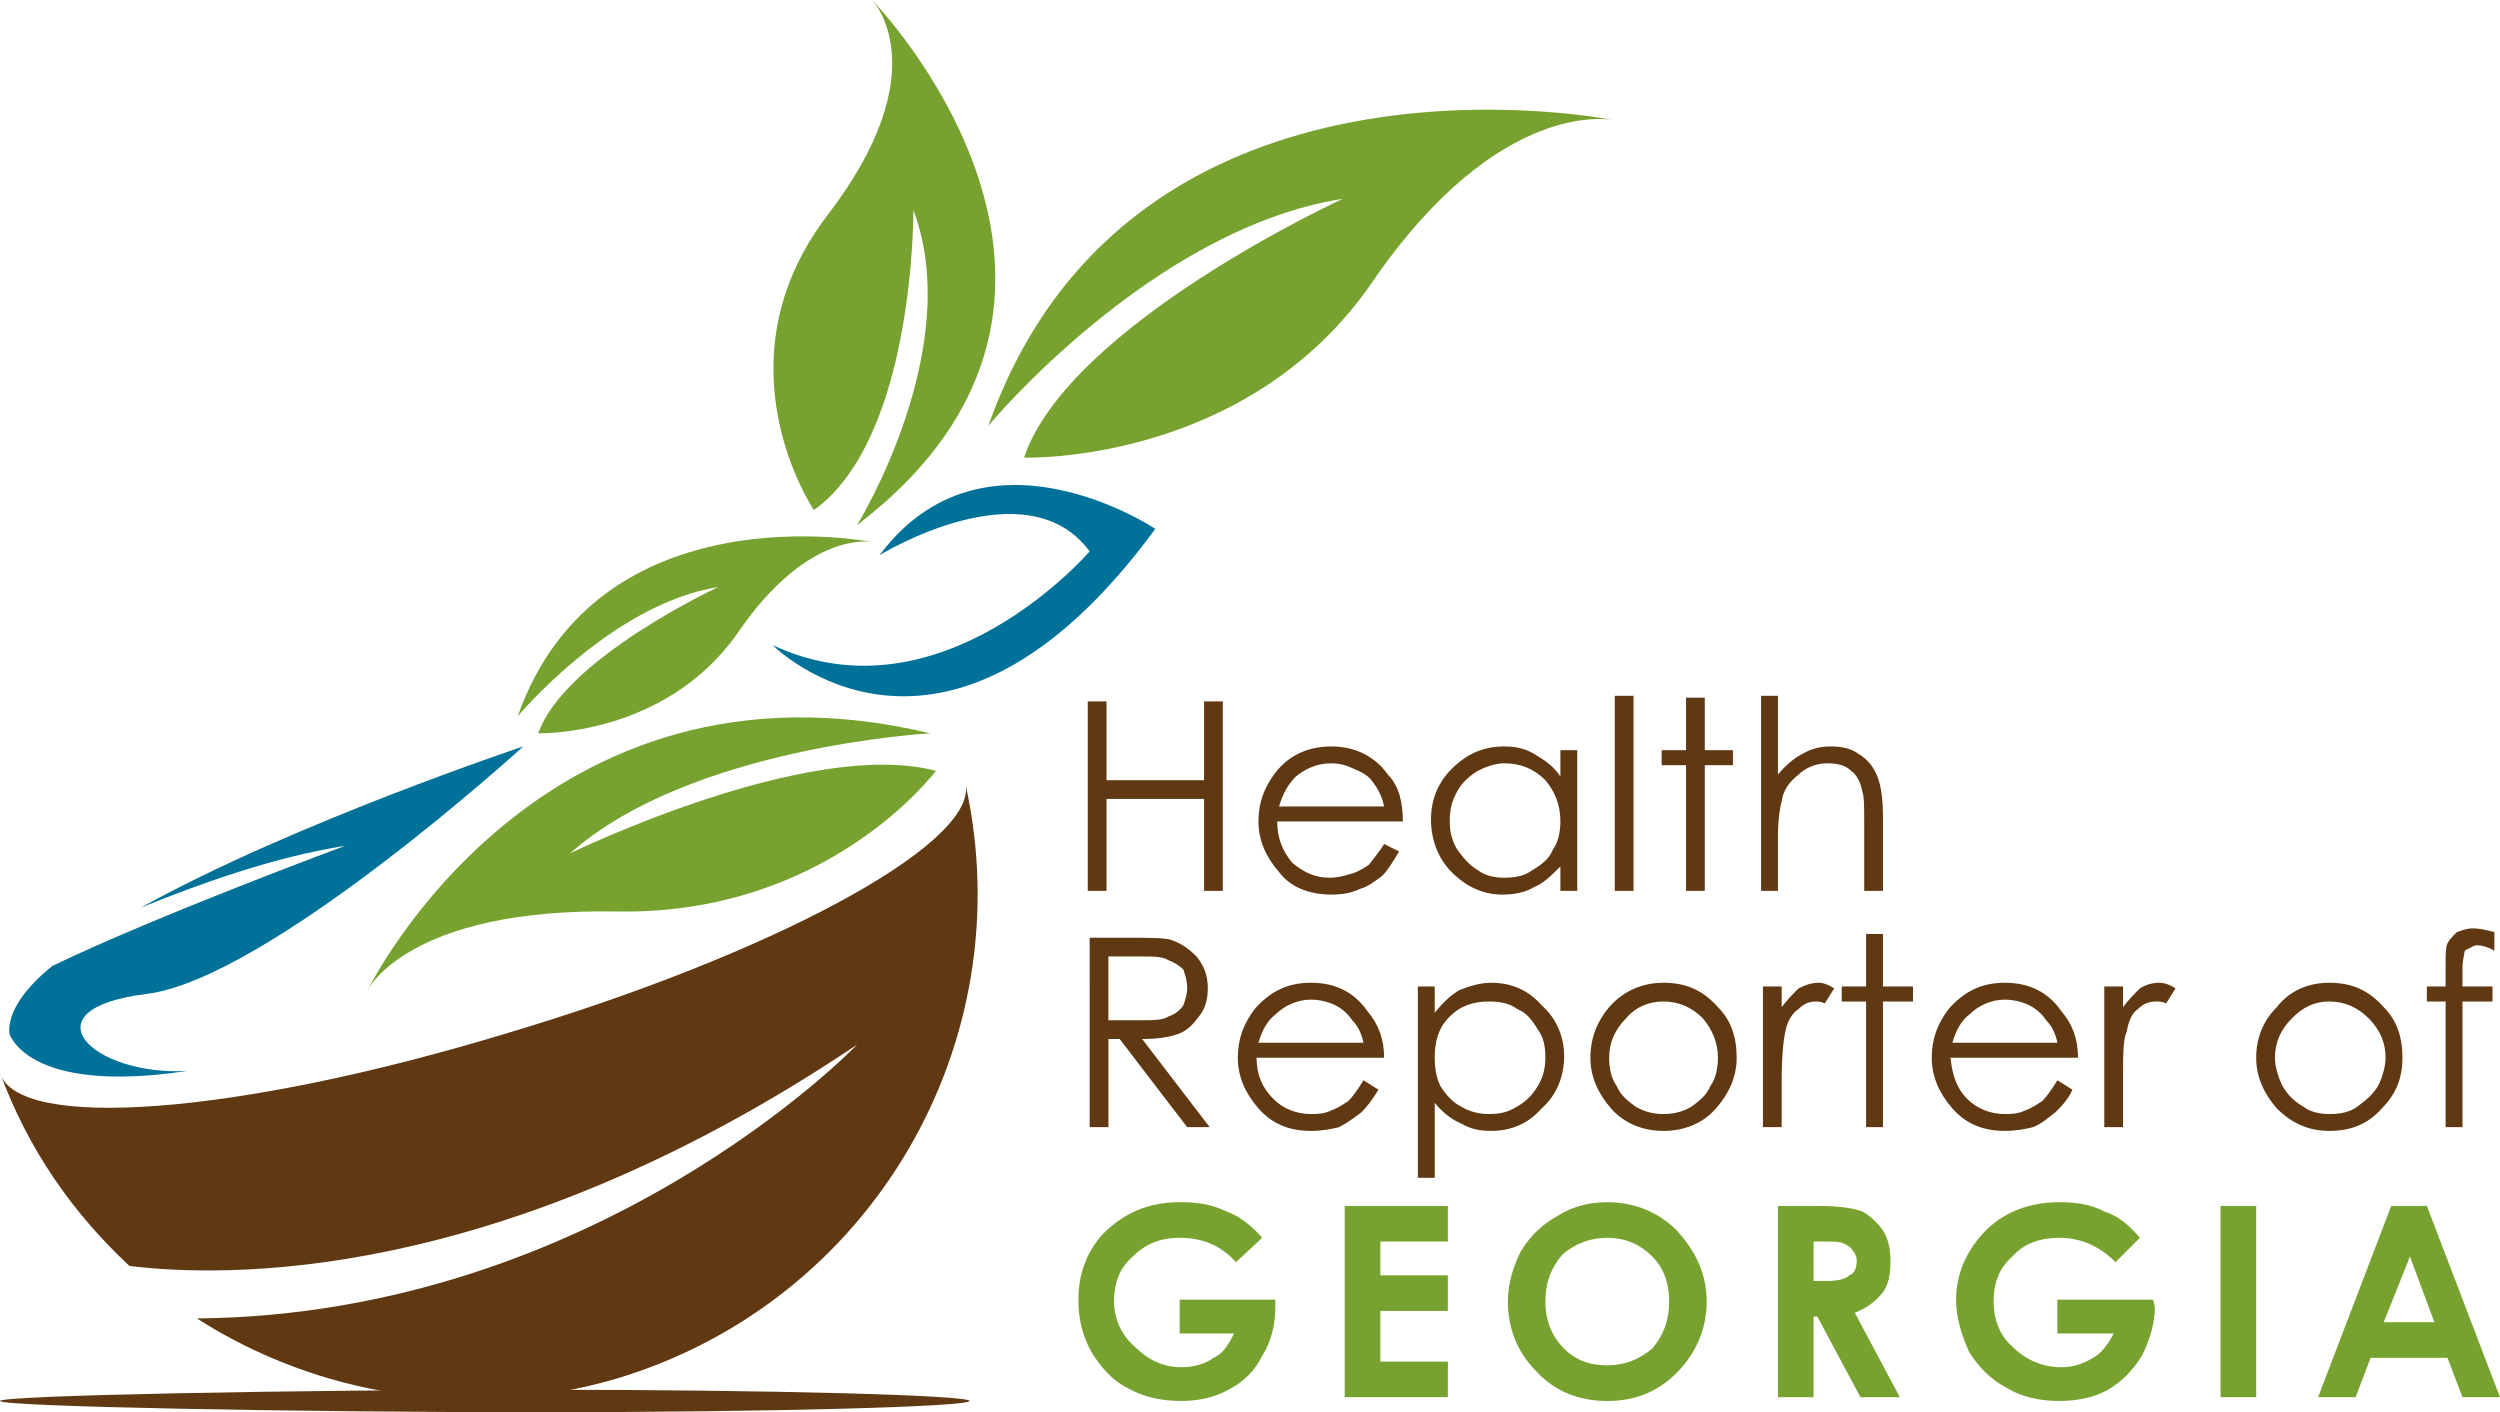
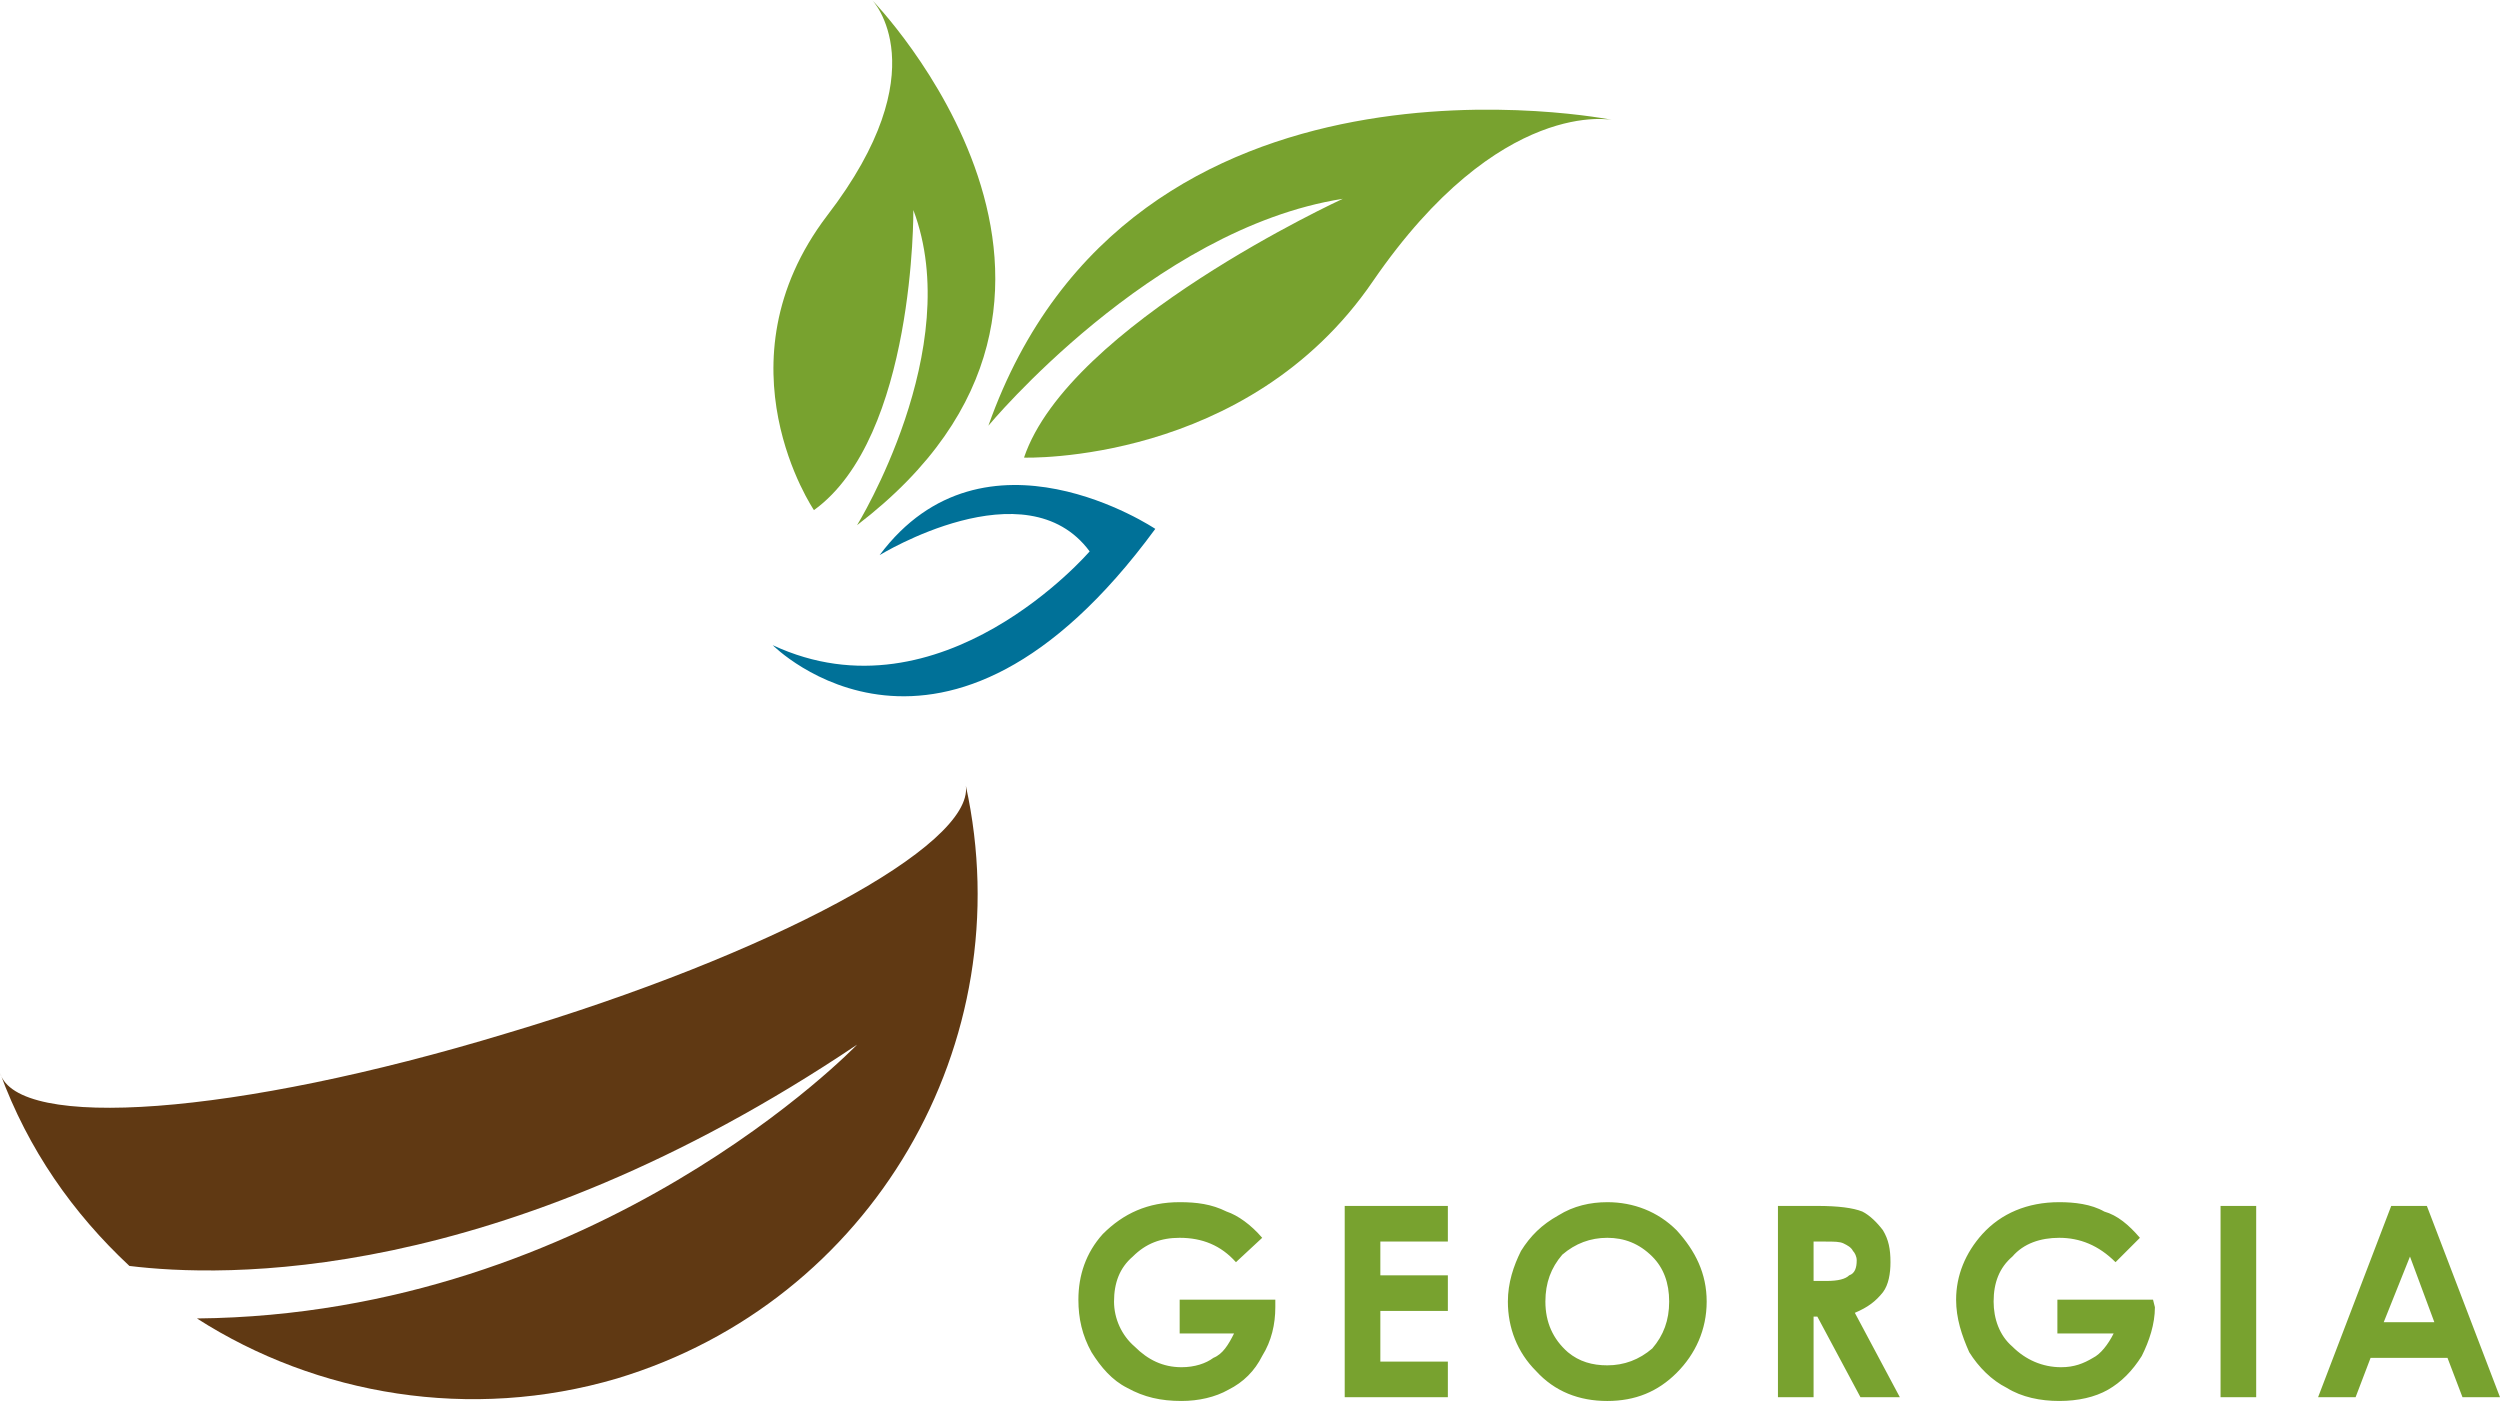
<svg xmlns="http://www.w3.org/2000/svg" xml:space="preserve" width="1.333in" height="0.753in" style="clip-rule:evenodd;fill-rule:evenodd;image-rendering:optimizeQuality;shape-rendering:geometricPrecision;text-rendering:geometricPrecision" viewBox="0 0 1333 753" id="svg31">
  <defs id="defs4">
    <style type="text/css" id="style2"> .fil3 {fill:#007198} .fil2 {fill:#603913} .fil4 {fill:#78A22F} .fil0 {fill:#603913;fill-rule:nonzero} .fil1 {fill:#78A22F;fill-rule:nonzero} </style>
  </defs>
  <g id="Layer_x0020_1" transform="translate(0,-290)">
    <g id="_379567392">
-       <path class="fil0" d="m 580,664 h 10 v 42 h 52 v -42 h 10 v 101 h -10 v -49 h -52 v 49 h -10 z m 158,76 8,4 c -3,5 -6,10 -9,13 -4,3 -8,6 -12,7 -4,2 -9,3 -15,3 -12,0 -22,-4 -28,-12 -7,-8 -11,-17 -11,-27 0,-10 3,-18 9,-26 7,-9 17,-14 30,-14 12,0 23,5 30,15 6,6 8,15 8,25 h -67 c 0,9 3,16 8,22 6,5 12,8 20,8 4,0 8,-1 11,-2 4,-1 7,-3 10,-5 2,-3 5,-6 8,-11 z m 0,-20 c -1,-5 -3,-9 -6,-13 -2,-3 -5,-5 -10,-7 -4,-2 -8,-3 -12,-3 -8,0 -14,3 -19,7 -4,4 -7,9 -9,16 z m 103,-30 v 75 h -9 v -13 c -5,5 -9,9 -14,11 -5,3 -11,4 -17,4 -10,0 -19,-4 -27,-12 -7,-7 -11,-17 -11,-28 0,-11 4,-20 11,-27 8,-8 17,-12 28,-12 6,0 11,1 16,4 5,3 10,6 14,12 v -14 z m -39,7 c -5,0 -10,2 -14,4 -5,3 -9,7 -11,11 -3,5 -4,10 -4,16 0,5 1,10 4,15 3,4 6,8 11,11 4,3 9,4 14,4 6,0 11,-1 15,-4 5,-3 9,-6 11,-11 3,-4 4,-10 4,-15 0,-9 -3,-16 -8,-22 -6,-6 -13,-9 -22,-9 z m 59,-36 h 10 v 104 h -10 z m 38,1 h 10 v 28 h 15 v 8 h -15 v 67 h -10 v -67 h -13 v -8 h 13 z m 40,-1 h 9 v 42 c 4,-5 9,-9 13,-11 5,-3 10,-4 15,-4 6,0 11,1 15,4 5,3 8,7 10,12 2,5 3,12 3,22 v 39 h -10 v -36 c 0,-9 0,-14 -1,-17 -1,-5 -3,-9 -6,-11 -3,-3 -7,-4 -13,-4 -5,0 -11,2 -15,6 -5,4 -8,8 -9,14 -1,4 -2,10 -2,20 v 28 h -9 z" id="path7" />
-       <path class="fil0" d="m 581,790 h 20 c 11,0 19,0 23,1 6,2 10,5 14,9 4,5 6,10 6,17 0,5 -1,10 -4,14 -3,4 -6,8 -11,10 -5,2 -12,3 -20,3 l 36,47 h -12 l -36,-47 h -6 v 47 h -10 z m 10,10 v 34 h 17 c 7,0 12,0 15,-2 3,-1 6,-3 8,-6 1,-3 2,-6 2,-9 0,-4 -1,-7 -2,-10 -2,-2 -5,-4 -8,-5 -3,-2 -8,-2 -14,-2 z m 136,66 8,5 c -3,5 -6,9 -9,12 -4,3 -8,6 -12,8 -4,1 -9,2 -15,2 -12,0 -21,-4 -28,-12 -7,-8 -11,-17 -11,-27 0,-10 3,-18 9,-26 8,-9 17,-14 30,-14 13,0 23,5 30,15 6,7 9,15 9,25 h -68 c 0,9 3,16 9,22 5,5 12,8 20,8 3,0 7,0 11,-2 3,-1 6,-3 9,-5 2,-2 5,-6 8,-11 z m 0,-20 c -1,-5 -3,-9 -6,-12 -2,-3 -5,-6 -9,-8 -4,-2 -9,-3 -13,-3 -7,0 -14,3 -19,8 -4,3 -7,8 -9,15 z m 29,-30 h 9 v 14 c 4,-5 8,-9 13,-12 5,-2 11,-4 17,-4 11,0 20,4 27,12 8,7 12,17 12,27 0,11 -4,21 -12,28 -7,8 -16,12 -27,12 -6,0 -11,-1 -16,-4 -5,-2 -10,-6 -14,-11 v 40 h -9 z m 38,8 c -8,0 -15,2 -21,8 -6,6 -8,13 -8,22 0,6 1,11 3,15 3,5 7,9 11,11 5,3 10,4 15,4 6,0 10,-1 15,-4 5,-3 8,-6 11,-11 3,-5 4,-10 4,-15 0,-6 -1,-11 -4,-15 -3,-5 -6,-9 -11,-11 -4,-3 -9,-4 -15,-4 z m 93,-10 c 12,0 21,4 29,13 7,7 10,16 10,27 0,10 -4,19 -11,27 -7,8 -17,12 -28,12 -11,0 -21,-4 -28,-12 -7,-8 -11,-17 -11,-27 0,-11 4,-20 10,-27 8,-9 18,-13 29,-13 z m 0,10 c -8,0 -15,3 -20,9 -6,6 -9,13 -9,21 0,5 1,11 4,15 2,5 6,8 10,11 5,3 10,4 15,4 5,0 10,-1 15,-4 4,-3 8,-6 10,-11 3,-4 4,-10 4,-15 0,-8 -3,-15 -8,-21 -6,-6 -13,-9 -21,-9 z m 53,-8 h 10 v 11 c 3,-4 6,-7 9,-10 4,-2 7,-3 11,-3 2,0 5,1 8,3 l -5,8 c -2,-1 -4,-1 -5,-1 -3,0 -6,1 -9,4 -3,2 -6,6 -7,12 -1,4 -2,13 -2,26 v 25 h -10 z m 55,-28 h 9 v 28 h 16 v 8 h -16 v 67 h -9 v -67 h -13 v -8 h 13 z m 102,78 8,5 c -2,5 -6,9 -9,12 -4,3 -7,6 -12,8 -4,1 -9,2 -15,2 -12,0 -21,-4 -28,-12 -7,-8 -11,-17 -11,-27 0,-10 3,-18 9,-26 8,-9 17,-14 30,-14 13,0 23,5 30,15 6,7 9,15 9,25 h -68 c 1,9 3,16 9,22 5,5 12,8 20,8 3,0 7,0 11,-2 3,-1 6,-3 9,-5 2,-2 5,-6 8,-11 z m 0,-20 c -1,-5 -3,-9 -6,-12 -2,-3 -5,-6 -9,-8 -4,-2 -9,-3 -13,-3 -7,0 -14,3 -19,8 -4,3 -7,8 -9,15 z m 25,-30 h 10 v 11 c 3,-4 6,-7 9,-10 3,-2 7,-3 10,-3 3,0 6,1 9,3 l -5,8 c -2,-1 -4,-1 -5,-1 -4,0 -7,1 -10,4 -3,2 -5,6 -6,12 -2,4 -2,13 -2,26 v 25 h -10 z m 120,-2 c 12,0 21,4 29,13 7,7 10,16 10,27 0,10 -3,19 -11,27 -7,8 -16,12 -28,12 -11,0 -20,-4 -28,-12 -7,-8 -11,-17 -11,-27 0,-11 4,-20 11,-27 7,-9 17,-13 28,-13 z m 0,10 c -8,0 -14,3 -20,9 -6,6 -9,13 -9,21 0,5 2,11 4,15 3,5 6,8 11,11 4,3 9,4 14,4 6,0 11,-1 15,-4 4,-3 8,-6 11,-11 2,-4 4,-10 4,-15 0,-8 -3,-15 -9,-21 -6,-6 -13,-9 -21,-9 z m 88,-37 v 10 c -3,-2 -7,-3 -9,-3 -2,0 -3,1 -5,2 -1,0 -2,1 -2,2 0,1 -1,4 -1,8 v 10 h 16 v 8 h -16 v 67 h -9 v -67 h -10 v -8 h 10 v -12 c 0,-5 0,-9 1,-11 1,-2 3,-4 5,-6 3,-1 5,-2 9,-2 3,0 7,1 11,2 z" id="path9" />
      <path class="fil1" d="m 673,950 -14,13 c -8,-9 -18,-13 -30,-13 -10,0 -18,3 -25,10 -7,6 -10,14 -10,24 0,9 4,18 11,24 7,7 15,11 25,11 7,0 13,-2 17,-5 5,-2 8,-7 11,-13 h -29 v -18 h 51 v 4 c 0,9 -2,18 -7,26 -4,8 -10,14 -18,18 -7,4 -16,6 -25,6 -11,0 -20,-2 -29,-7 -8,-4 -14,-11 -19,-19 -5,-9 -7,-18 -7,-28 0,-13 4,-25 13,-35 11,-11 24,-17 41,-17 9,0 17,1 25,5 6,2 13,7 19,14 z m 44,-17 h 55 v 19 h -36 v 18 h 36 v 19 h -36 v 27 h 36 v 19 h -55 z m 140,-2 c 14,0 27,5 37,15 10,11 16,23 16,38 0,15 -6,28 -16,38 -10,10 -22,15 -37,15 -15,0 -28,-5 -38,-16 -10,-10 -15,-23 -15,-37 0,-10 3,-19 7,-27 5,-8 11,-14 20,-19 8,-5 17,-7 26,-7 z m 0,19 c -9,0 -17,3 -24,9 -6,7 -9,15 -9,25 0,11 4,20 12,27 6,5 13,7 21,7 9,0 17,-3 24,-9 6,-7 9,-15 9,-25 0,-10 -3,-18 -9,-24 -7,-7 -15,-10 -24,-10 z m 91,-17 h 21 c 11,0 19,1 24,3 4,2 8,6 11,10 3,5 4,10 4,17 0,6 -1,12 -4,16 -4,5 -8,8 -15,11 l 24,45 h -21 l -23,-43 h -2 v 43 h -19 z m 19,40 h 7 c 6,0 10,-1 12,-3 3,-1 4,-4 4,-8 0,-2 -1,-4 -2,-5 -1,-2 -3,-3 -5,-4 -2,-1 -5,-1 -10,-1 h -6 z m 174,-23 -13,13 c -9,-9 -19,-13 -30,-13 -10,0 -19,3 -25,10 -7,6 -10,14 -10,24 0,9 3,18 10,24 7,7 16,11 26,11 7,0 12,-2 17,-5 4,-2 8,-7 11,-13 h -30 v -18 h 51 l 1,4 c 0,9 -3,18 -7,26 -5,8 -11,14 -18,18 -7,4 -16,6 -26,6 -10,0 -20,-2 -28,-7 -8,-4 -15,-11 -20,-19 -4,-9 -7,-18 -7,-28 0,-13 5,-25 14,-35 10,-11 24,-17 41,-17 8,0 17,1 24,5 7,2 13,7 19,14 z m 43,-17 h 19 v 102 h -19 z m 91,0 h 19 l 39,102 h -20 l -8,-21 h -41 l -8,21 h -20 z m 10,27 -14,35 h 27 z" id="path11" />
-       <path class="fil2" d="m 0,1037 c 0,3 159,6 286,6 128,0 231,-3 231,-6 0,-3 -103,-6 -231,-6 -127,0 -286,3 -286,6 z" id="path13" />
      <path class="fil3" d="m 581,584 c -34,-46 -112,2 -112,2 56,-75 147,-14 147,-14 -113,154 -204,62 -204,62 90,42 169,-50 169,-50 z" id="path15" />
-       <path class="fil4" d="m 276,672 c 0,0 50,-60 107,-69 0,0 -82,38 -96,78 0,0 67,2 106,-53 38,-56 72,-49 72,-49 0,0 -146,-29 -189,93 z" id="path17" />
      <path class="fil4" d="m 527,517 c 0,0 87,-105 189,-121 0,0 -146,67 -170,138 0,0 119,4 186,-94 68,-99 128,-86 128,-86 0,0 -257,-52 -333,163 z" id="path19" />
      <path class="fil4" d="m 457,570 c 0,0 58,-94 30,-168 0,0 1,121 -53,160 0,0 -53,-78 7,-157 60,-78 24,-115 24,-115 0,0 153,157 -8,280 z" id="path21" />
-       <path class="fil4" d="m 496,681 c 0,0 -128,7 -192,64 0,0 127,-62 195,-44 0,0 -57,77 -170,75 -112,-2 -133,42 -133,42 0,0 91,-187 300,-137 z" id="path23" />
+       <path class="fil4" d="m 496,681 z" id="path23" />
      <path class="fil2" d="M 270,841 C 125,885 9,893 0,862 c 15,41 39,75 69,103 49,6 196,11 388,-118 0,0 -138,144 -352,146 64,41 146,55 224,32 136,-41 216,-179 186,-316 4,32 -104,90 -245,132 z" id="path25" />
-       <path class="fil3" d="m 78,820 c 65,-8 201,-132 201,-132 0,0 -123,41 -204,86 32,-13 71,-27 109,-33 0,0 -100,37 -156,64 -15,12 -24,25 -23,36 0,0 9,33 95,20 -51,3 -87,-33 -22,-41 z" id="path27" />
    </g>
  </g>
</svg>